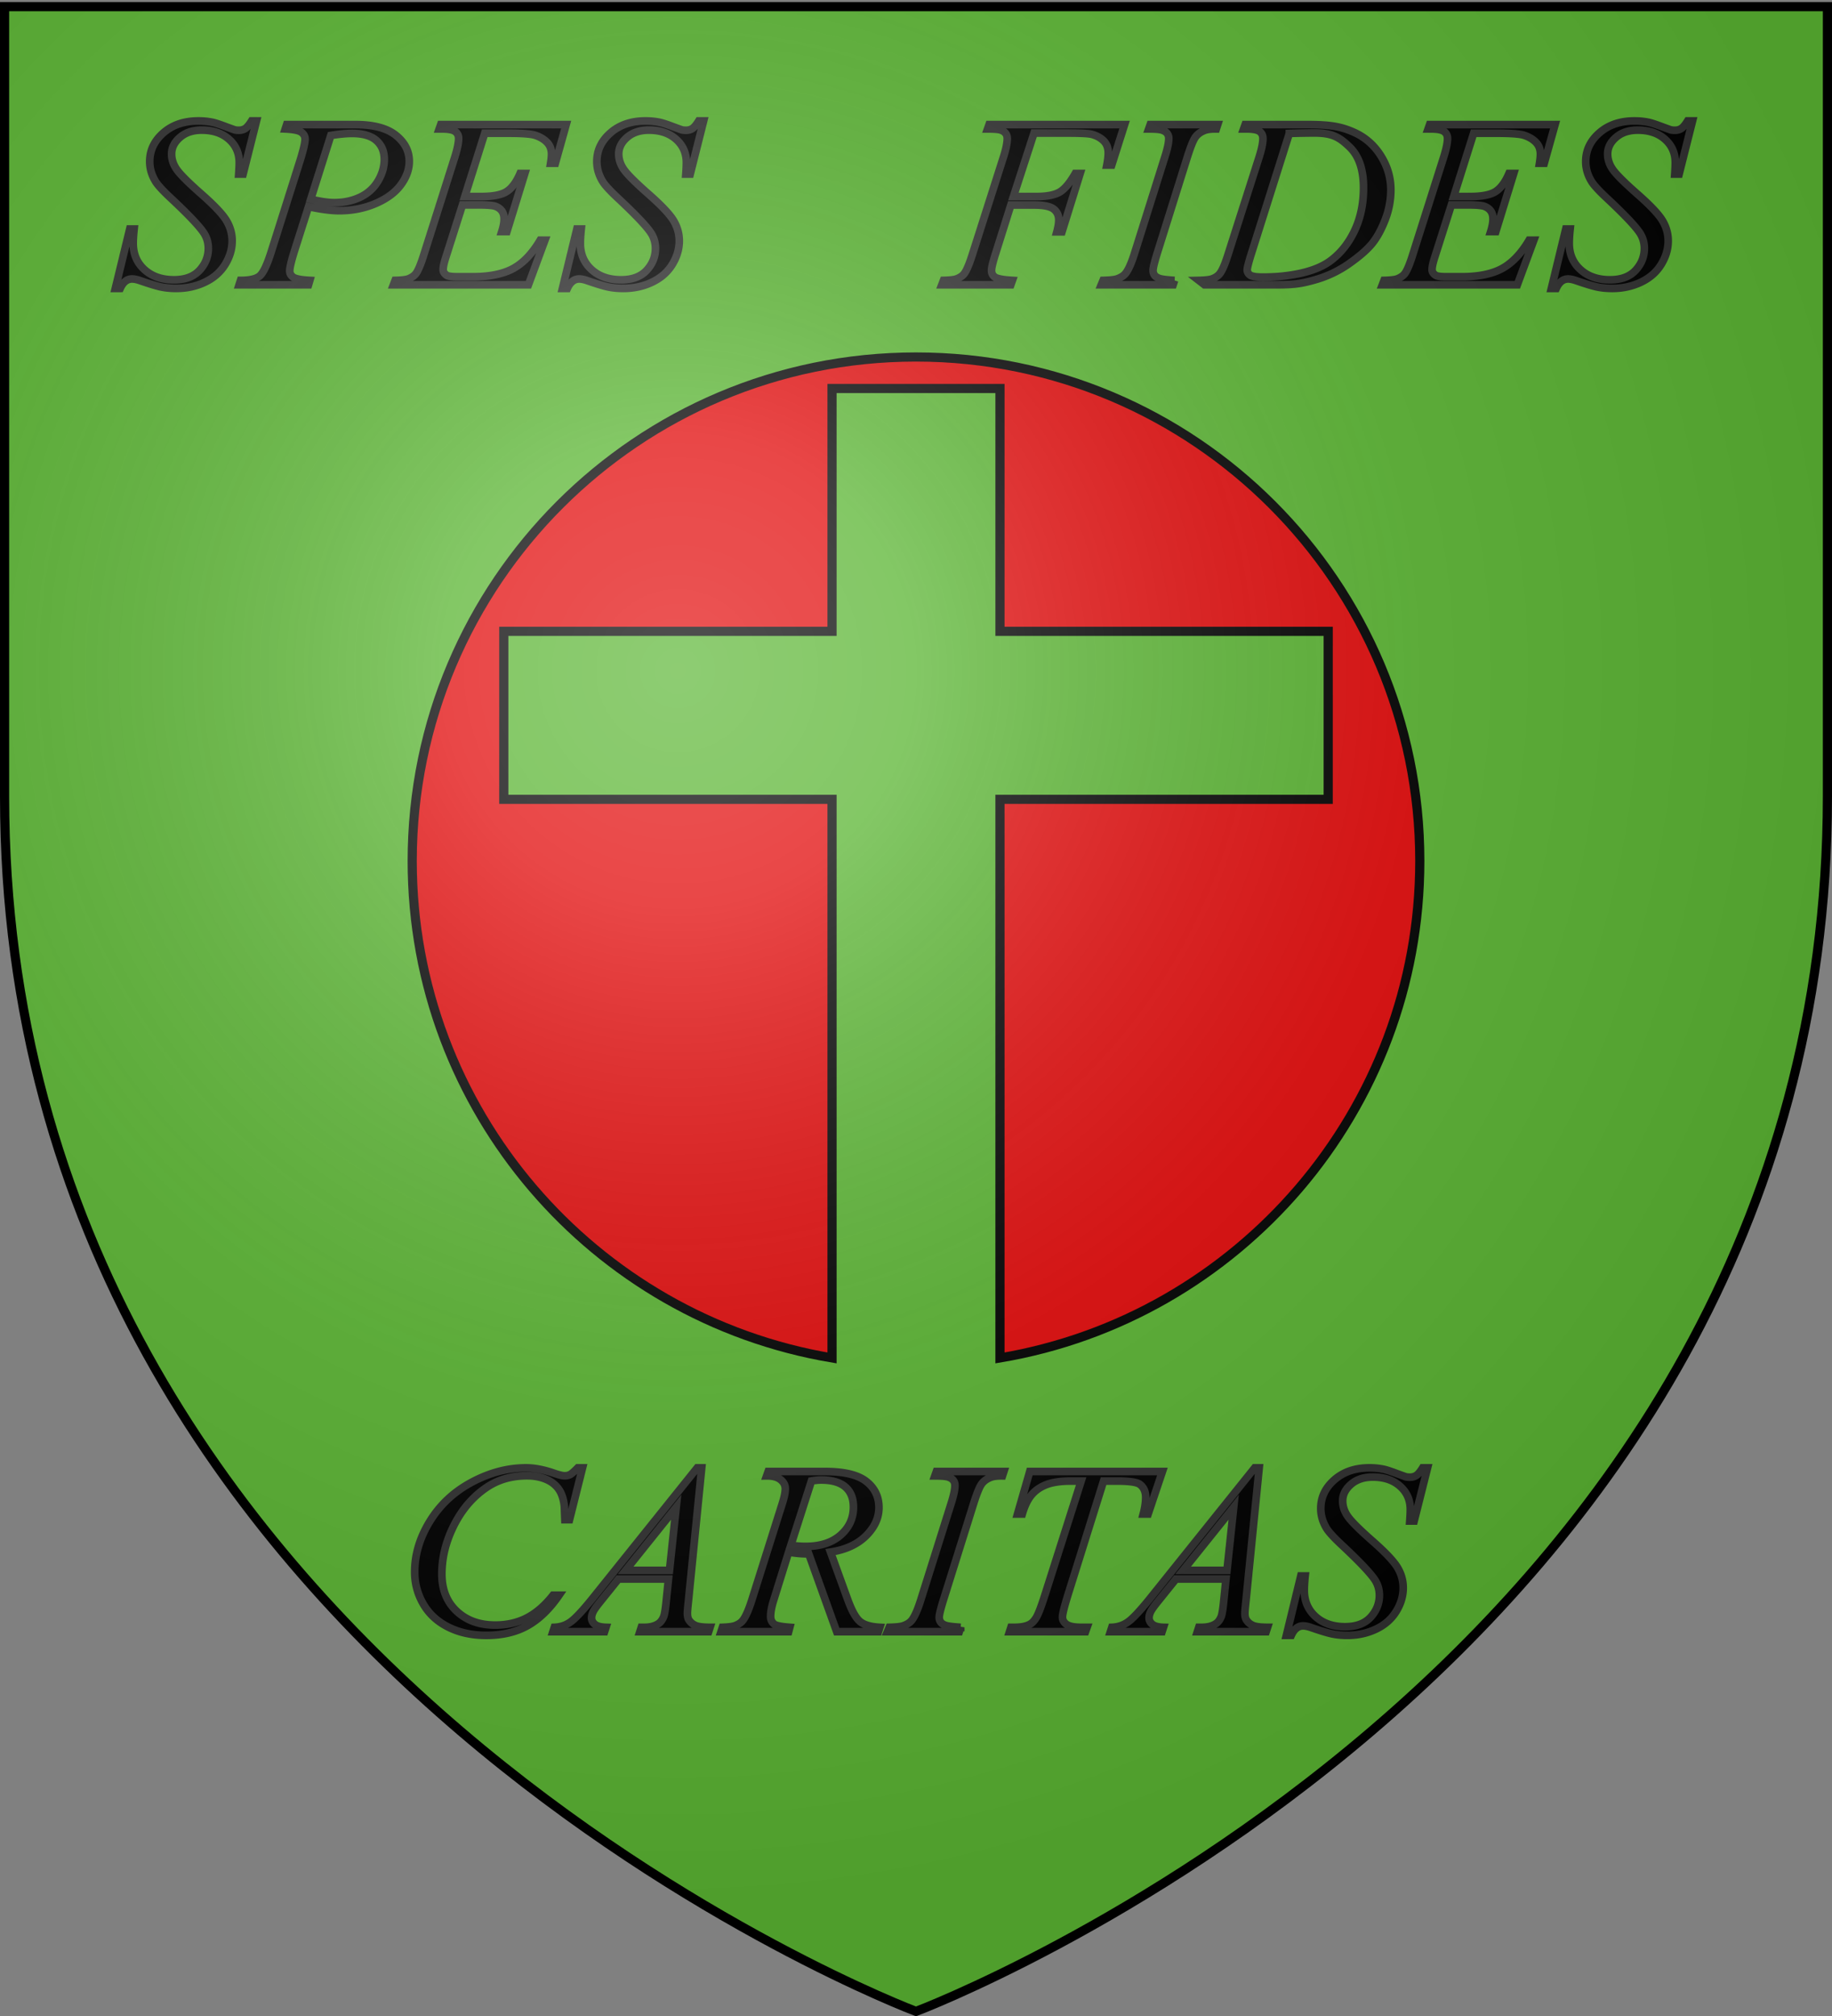
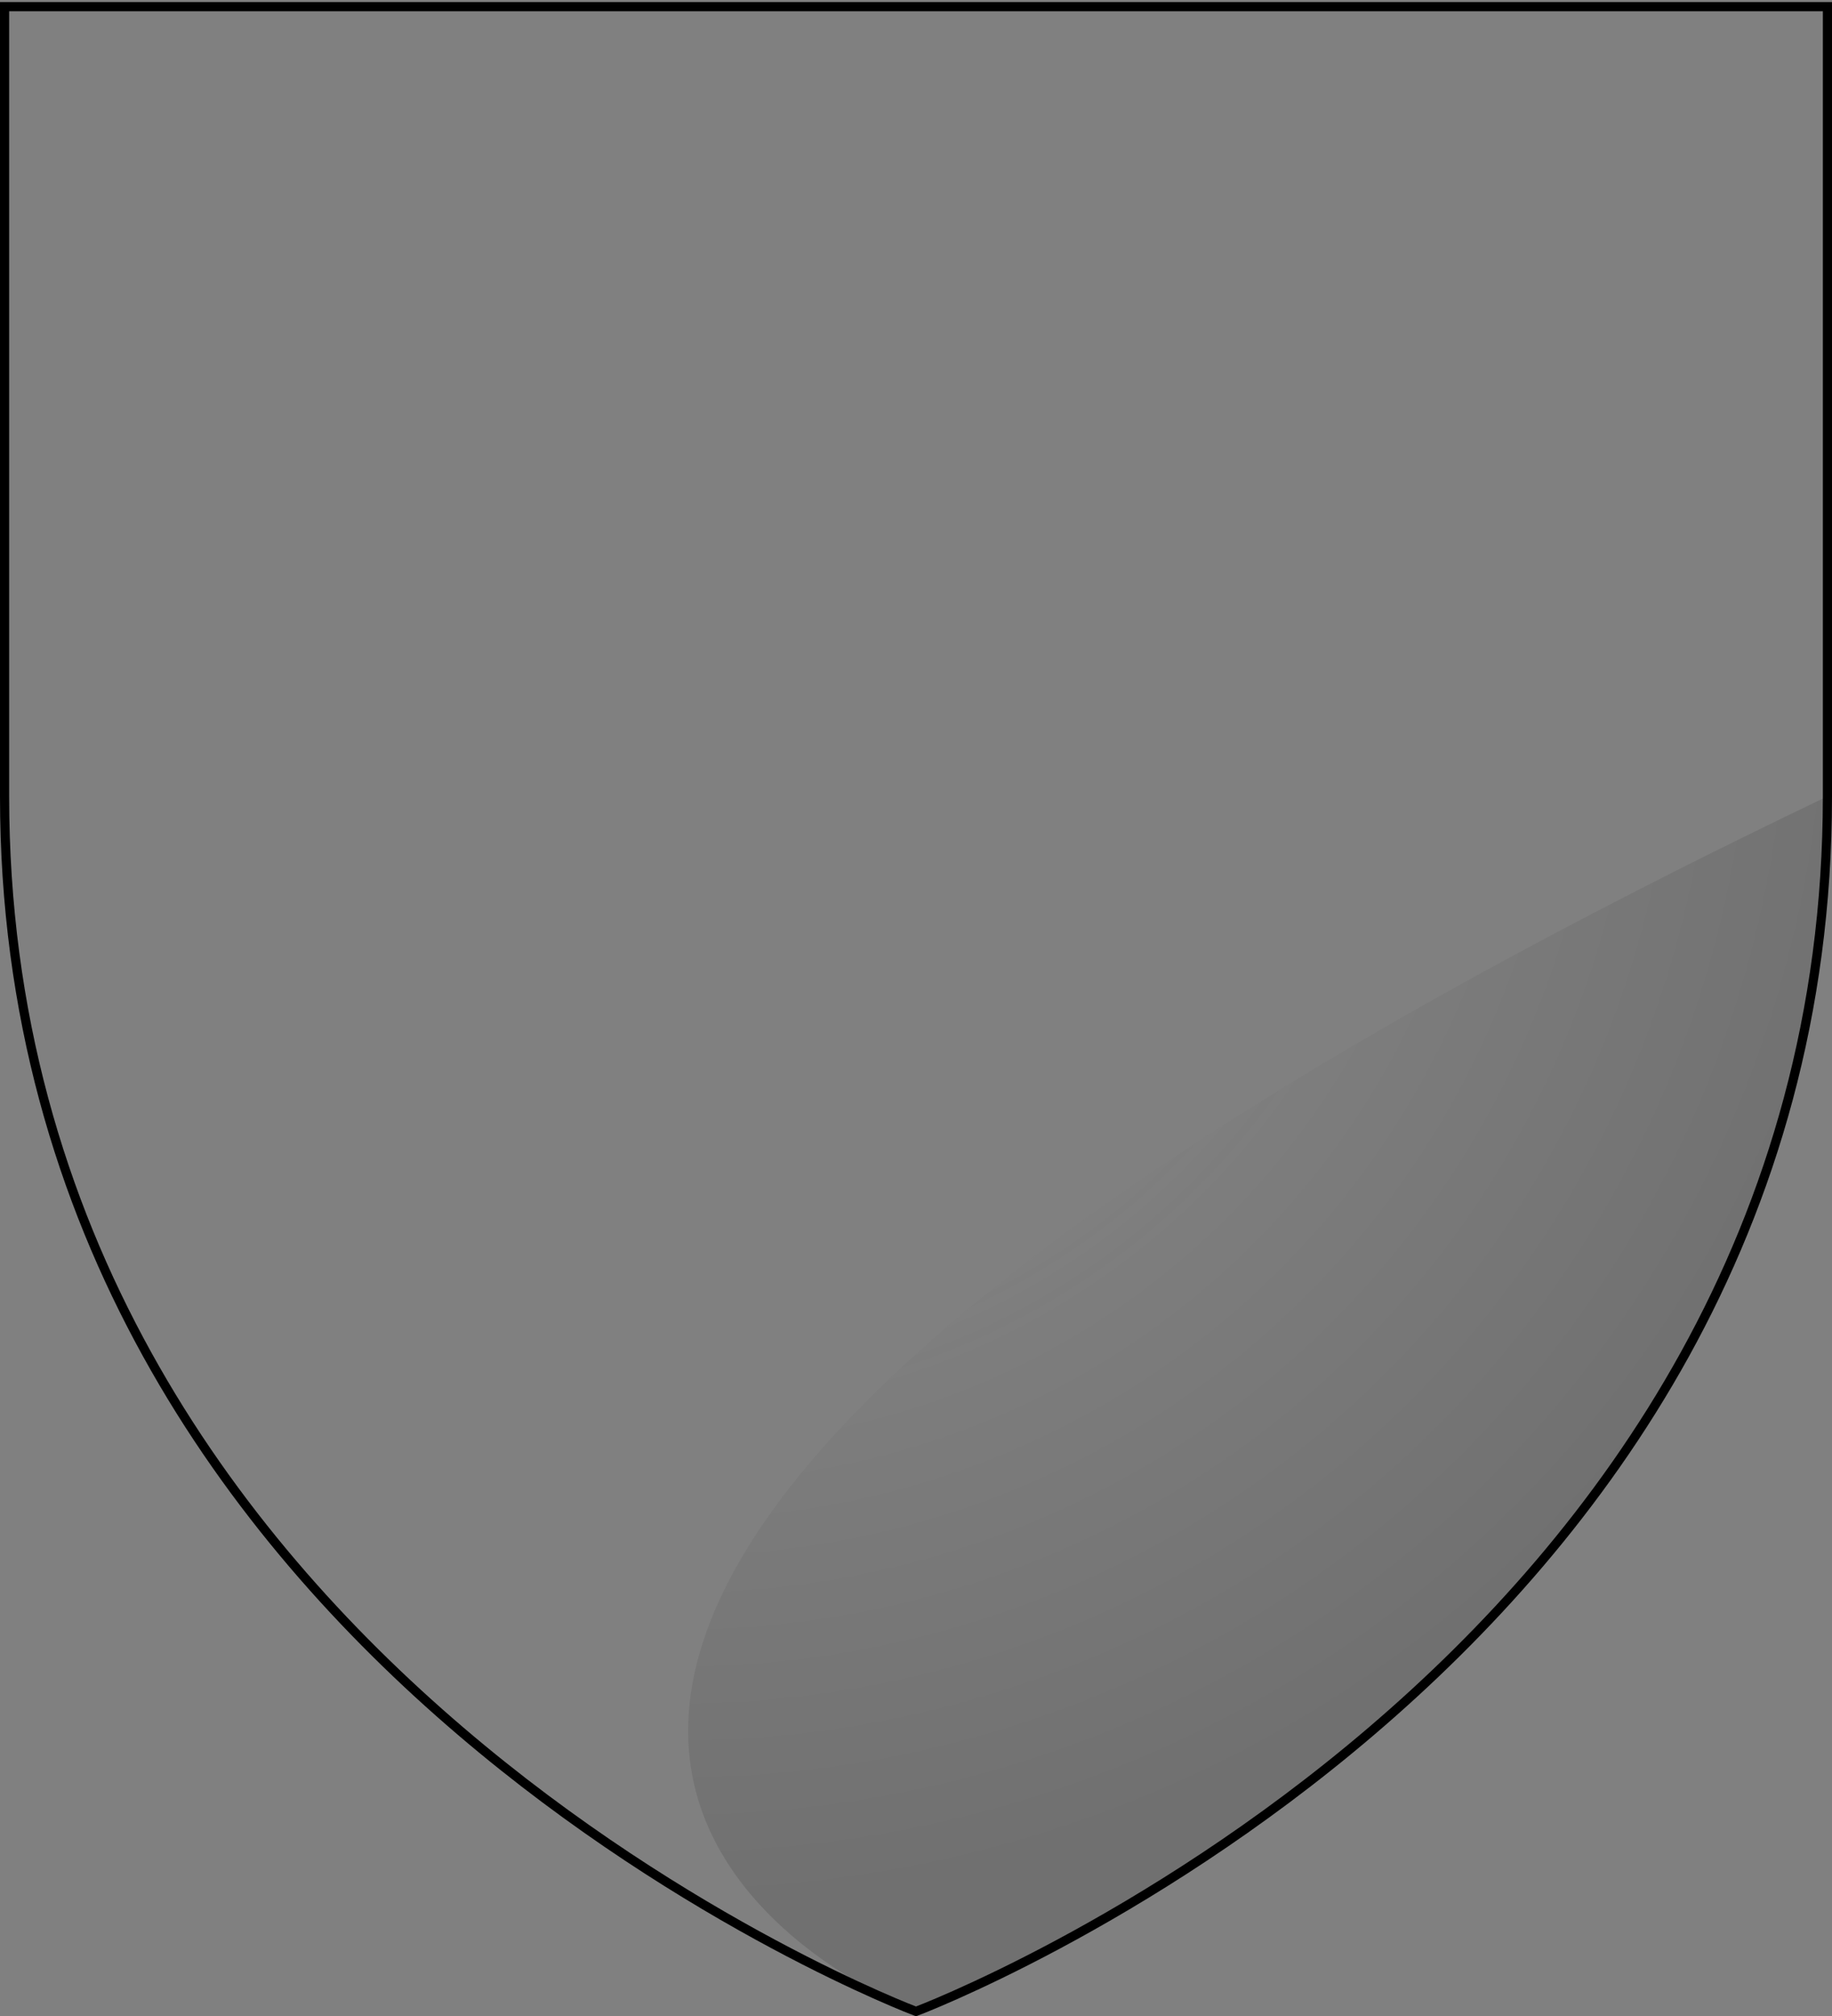
<svg xmlns="http://www.w3.org/2000/svg" xmlns:xlink="http://www.w3.org/1999/xlink" width="600" height="660" version="1.0">
  <rect width="100%" height="100%" fill="#808080" stroke="none" />
  <desc>Flag of Canton of Valais (Wallis)</desc>
  <defs>
    <radialGradient xlink:href="#a" id="b" cx="221.445" cy="226.331" r="300" fx="221.445" fy="226.331" gradientTransform="matrix(1.353 0 0 1.349 -77.63 -85.747)" gradientUnits="userSpaceOnUse" />
    <linearGradient id="a">
      <stop offset="0" style="stop-color:white;stop-opacity:.314" />
      <stop offset=".19" style="stop-color:white;stop-opacity:.251" />
      <stop offset=".6" style="stop-color:#6b6b6b;stop-opacity:.125" />
      <stop offset="1" style="stop-color:black;stop-opacity:.125" />
    </linearGradient>
  </defs>
  <g style="display:inline">
-     <path d="M300 658.5s298.5-112.32 298.5-397.772V2.176H1.5v258.552C1.5 546.18 300 658.5 300 658.5" style="fill:#5ab532;fill-opacity:1;fill-rule:evenodd;stroke:none;stroke-width:1px;stroke-linecap:butt;stroke-linejoin:miter;stroke-opacity:1" />
-     <path d="M300 116.875c-91.08 0-165 73.92-165 165 0 81.709 59.498 149.58 137.5 162.688V261.688H165v-55h107.5v-79.5h55v79.5H435v55H327.5v182.875C405.502 431.456 465 363.584 465 281.875c0-91.08-73.92-165-165-165z" style="opacity:1;fill:#e20909;fill-opacity:1;stroke:#000;stroke-width:3;stroke-miterlimit:4;stroke-dasharray:none;stroke-opacity:1" />
-     <path d="m190.786 480.548-4.261 16.977h-1.52l-.168-4.254q-.21-2.32-.97-4.138a8.5 8.5 0 0 0-2.278-3.152q-1.52-1.334-3.84-2.088t-5.146-.754q-7.552 0-13.205 3.79-7.214 4.834-11.306 13.65-3.375 7.272-3.375 14.735 0 7.619 4.851 12.162 4.853 4.544 12.614 4.544 5.864 0 10.442-2.398 4.577-2.397 8.5-7.386h1.983q-4.64 6.768-10.293 9.958-5.654 3.19-13.543 3.19-7.002 0-12.403-2.687-5.4-2.688-8.226-7.56-2.827-4.874-2.827-10.48 0-8.586 5.02-16.707t13.775-12.762q8.753-4.64 17.655-4.64 4.177 0 9.366 1.817 2.278.774 3.29.774t1.772-.387 2.532-2.204zm39.028 0-4.346 43.622q-.337 3.054-.337 4.021 0 1.548.633 2.36.801 1.12 2.172 1.662t4.62.542l-.464 1.43h-22.528l.464-1.43h.97q2.742 0 4.472-1.083 1.223-.735 1.898-2.436.465-1.2.886-5.647l.675-6.651h-16.368l-5.822 7.232q-1.983 2.436-2.49 3.5-.506 1.063-.506 1.99 0 1.239 1.097 2.128 1.096.89 3.628.967l-.464 1.43h-16.917l.464-1.43q3.122-.117 5.506-1.915 2.383-1.797 7.108-7.676l34.172-42.616zm-8.353 12.877-16.58 20.69h14.386zm52.565 40.76-9.155-25.484a34 34 0 0 1-6.58-.58l-4.937 15.855q-.97 3.094-.97 5.22 0 1.625 1.223 2.553.93.697 5.063 1.006l-.38 1.43h-22.148l.464-1.43q3.121-.117 4.219-.58 1.73-.658 2.53-1.78 1.35-1.816 2.827-6.419l9.999-31.672q1.012-3.171 1.012-4.911 0-1.78-1.582-3.017-1.581-1.237-4.535-1.199l.506-1.43h18.647q9.366 0 13.5 3.248t4.135 8.546q0 5.067-4.24 9.262T272 508.121l5.569 15.352q2.025 5.647 4.05 7.348t6.539 1.934l-.464 1.43zm-15.019-28.269q2.7.348 4.81.348 7.255 0 11.475-3.693 4.218-3.693 4.219-9.184 0-4.293-2.637-6.575-2.637-2.28-7.91-2.281-1.35 0-3.207.31zm55.641 26.839-.464 1.43h-23.54l.59-1.43q3.543-.078 4.683-.542 1.856-.657 2.742-1.817 1.392-1.818 2.869-6.497l9.956-31.634q1.266-3.945 1.266-5.955 0-1.006-.549-1.702-.548-.696-1.666-1.063-1.118-.368-4.367-.368l.507-1.43h22.106l-.464 1.43q-2.7-.038-4.008.542-1.899.773-2.89 2.204t-2.552 6.342l-9.914 31.634q-1.35 4.37-1.35 5.569 0 .966.527 1.643t1.688 1.044q1.16.368 4.83.6zm22.608-51.009h43.453l-4.683 13.922h-1.603q.801-3.054.802-5.452 0-2.823-1.899-4.254-1.434-1.083-7.383-1.083h-4.514l-11.306 36.12q-2.151 6.806-2.152 8.391 0 1.47 1.35 2.417 1.35.948 4.768.948h1.94l-.506 1.43h-24.89l.463-1.43h1.097q3.291 0 5.063-.967 1.223-.657 2.215-2.378.99-1.722 2.763-7.29l11.855-37.241h-3.418q-4.935 0-7.952 1.16-3.015 1.16-4.873 3.365-1.856 2.204-3.037 6.264h-1.561zm75.145-1.198-4.345 43.622q-.338 3.054-.338 4.021 0 1.548.633 2.36.802 1.12 2.173 1.662t4.62.542l-.465 1.43h-22.528l.464-1.43h.97q2.744 0 4.472-1.083 1.224-.735 1.899-2.436.464-1.2.886-5.647l.675-6.651h-16.369l-5.822 7.232q-1.983 2.436-2.489 3.5-.506 1.063-.506 1.99 0 1.239 1.097 2.128 1.096.89 3.628.967l-.464 1.43h-16.917l.464-1.43q3.12-.117 5.505-1.915 2.385-1.797 7.109-7.676l34.172-42.616zm-8.353 12.877-16.58 20.69h14.386zm17.255 41.96 4.725-19.453h1.434q-.295 2.823-.295 4.68 0 5.298 3.691 8.624 3.691 3.325 9.64 3.325 5.527 0 8.395-3.113 2.87-3.112 2.87-7.173 0-2.63-1.309-4.796-1.982-3.21-10.589-11.292-4.176-3.867-5.358-5.762-1.94-3.132-1.94-6.574 0-5.492 4.472-9.397 4.47-3.906 11.475-3.906 2.362 0 4.472.425 1.306.232 4.767 1.547 2.445.89 2.7.967.59.116 1.308.116 1.222 0 2.109-.58.886-.58 2.067-2.475h1.603l-4.387 17.402h-1.435q.169-2.32.17-3.751-.001-4.68-3.376-7.657t-8.901-2.978q-4.389 0-7.13 2.359-2.742 2.359-2.742 5.453 0 2.706 1.75 5.162 1.752 2.457 8.058 8.006 6.307 5.55 8.164 8.662t1.856 6.632q0 3.983-2.3 7.715-2.298 3.732-6.602 5.782-4.303 2.05-9.408 2.05-2.53 0-4.725-.426-2.193-.426-7.003-2.088-1.645-.58-2.742-.58-2.49 0-3.881 3.093zM37.768 94.426l4.725-19.452h1.434q-.295 2.823-.295 4.679 0 5.298 3.691 8.624 3.692 3.326 9.64 3.326 5.527 0 8.396-3.114 2.868-3.112 2.868-7.173 0-2.63-1.308-4.796-1.982-3.21-10.589-11.292-4.176-3.867-5.357-5.762-1.941-3.133-1.941-6.574 0-5.49 4.472-9.397 4.471-3.906 11.475-3.906 2.362 0 4.472.425 1.307.232 4.767 1.547 2.447.89 2.7.967.591.116 1.308.116 1.222 0 2.11-.58.885-.58 2.066-2.475h1.603L79.618 56.99h-1.434q.168-2.32.168-3.751 0-4.68-3.375-7.657t-8.901-2.978q-4.388 0-7.13 2.36-2.742 2.358-2.742 5.452 0 2.708 1.75 5.163 1.752 2.455 8.058 8.005 6.307 5.55 8.164 8.662t1.856 6.632q0 3.984-2.3 7.715-2.298 3.732-6.602 5.782-4.302 2.05-9.407 2.05-2.532 0-4.725-.426-2.194-.425-7.004-2.088-1.644-.58-2.742-.58-2.49 0-3.881 3.094zm56.11-53.638h22.527q8.86 0 13.247 3.5t4.388 8.527q0 3.982-2.785 7.734-2.784 3.75-8.268 6.09t-11.855 2.34q-3.966 0-10.083-1.314l-4.556 14.308q-1.603 5.104-1.603 6.73 0 1.236 1.139 2.049t5.442 1.044l-.422 1.43H78.31l.464-1.43q4.472 0 6.223-1.412 1.75-1.41 3.776-7.792l9.45-29.855q1.687-5.374 1.687-7.193 0-1.353-1.202-2.243-1.203-.89-5.295-1.082zm7.888 24.44q4.767 1.122 7.678 1.122 4.599 0 8.375-1.74t5.906-5.221q2.13-3.48 2.13-7.232 0-3.906-2.615-6.187t-7.931-2.282q-2.87 0-6.961.657zm57-21.617-6.539 20.728h5.358q5.737 0 8.311-1.605t4.43-5.936h1.56l-5.863 19.026h-1.688q.76-2.397.76-4.099 0-1.662-.739-2.668-.738-1.005-2.025-1.49-1.287-.482-5.42-.482h-5.443l-5.527 17.363q-.801 2.514-.801 3.829 0 1.005 1.054 1.779.718.54 3.586.541h5.063q8.226 0 13.184-2.668 4.956-2.67 8.88-9.282h1.56l-5.4 14.58h-44.212l.549-1.431q3.29-.077 4.43-.542 1.687-.696 2.446-1.778 1.14-1.586 2.7-6.652l10.041-31.634q1.182-3.827 1.181-5.84 0-1.469-1.118-2.3-1.117-.831-4.366-.831h-.886l.506-1.431h41.09l-3.543 12.645h-1.56q.294-1.779.294-2.977 0-2.05-1.096-3.442-1.435-1.779-4.177-2.707-2.025-.696-9.323-.696zm25.44 50.815 4.724-19.452h1.435q-.296 2.823-.296 4.679 0 5.298 3.692 8.624 3.69 3.326 9.64 3.326 5.526 0 8.395-3.114 2.87-3.112 2.869-7.173 0-2.63-1.308-4.796-1.983-3.21-10.59-11.292-4.175-3.867-5.357-5.762-1.94-3.133-1.94-6.574 0-5.49 4.471-9.397 4.473-3.906 11.475-3.906 2.363 0 4.472.425 1.308.232 4.767 1.547 2.448.89 2.7.967.591.116 1.308.116 1.224 0 2.11-.58t2.067-2.475h1.603l-4.388 17.402h-1.434q.169-2.32.169-3.751 0-4.68-3.375-7.657t-8.902-2.978q-4.387 0-7.13 2.36-2.742 2.358-2.742 5.452 0 2.708 1.751 5.163t8.058 8.005 8.163 8.662 1.856 6.632q0 3.984-2.299 7.715-2.299 3.732-6.602 5.782t-9.408 2.05q-2.53 0-4.725-.426-2.193-.425-7.003-2.088-1.645-.58-2.742-.58-2.49 0-3.881 3.094zM338.659 43.572l-6.75 20.767h7.509q5.063 0 7.573-1.431 2.51-1.43 5.168-6.11h1.603l-5.949 19.104h-1.687q.633-2.32.633-3.829 0-2.358-1.709-3.654t-6.391-1.296h-7.594l-4.978 15.817q-1.35 4.216-1.35 5.607 0 1.432 1.16 2.205 1.16.772 5.674 1.044l-.506 1.43h-22.613l.549-1.43q3.29-.078 4.387-.542 1.688-.656 2.49-1.778 1.139-1.586 2.7-6.536l10.082-31.595q1.224-3.828 1.224-5.994 0-1.005-.549-1.721-.549-.715-1.624-1.063t-4.282-.348l.506-1.431h44.381l-4.218 13.264h-1.604q.464-2.397.465-3.944 0-2.553-1.54-4.042t-3.945-2.107q-1.687-.387-7.551-.387zm46.026 48.224-.464 1.43h-23.54l.59-1.43q3.544-.078 4.683-.542 1.856-.657 2.742-1.817 1.392-1.818 2.869-6.497l9.956-31.634q1.266-3.944 1.266-5.955 0-1.005-.549-1.702-.547-.696-1.666-1.063t-4.367-.367l.507-1.431h22.106l-.464 1.43q-2.7-.038-4.008.542-1.899.773-2.89 2.204t-2.552 6.342L378.99 82.94q-1.35 4.37-1.35 5.569 0 .966.527 1.643.528.677 1.688 1.044t4.83.6zm22.608-49.577.506-1.431h20.667c7.735 0 11.065.812 14.792 2.436q5.589 2.436 8.922 7.676t3.333 11.235q0 5.142-1.92 9.996-1.918 4.854-4.345 7.773-2.426 2.92-7.446 6.44a36.3 36.3 0 0 1-10.884 5.2c-3.91 1.122-6.39 1.683-12.24 1.683h-24.215l-1.851-1.431q3.332-.078 4.472-.542 1.687-.656 2.489-1.778 1.223-1.625 2.742-6.536l10.125-31.711q1.18-3.75 1.181-5.878 0-1.508-1.097-2.32t-4.303-.812zm14.976 1.469L409.866 82.94q-1.392 4.41-1.392 5.453 0 .618.443 1.199a2.12 2.12 0 0 0 1.202.773q1.098.348 3.544.348 6.624 0 12.298-1.257t9.302-3.732q5.147-3.596 8.227-9.9 3.08-6.303 3.08-14.347 0-9.088-4.726-13.516c-3.15-2.952-5.348-4.428-11.395-4.428-1.49 0-5.817.052-8.18.155zm60.375-.077-6.539 20.728h5.358q5.738 0 8.311-1.605t4.43-5.936h1.56l-5.863 19.026h-1.688q.76-2.397.76-4.099 0-1.662-.739-2.668-.738-1.005-2.025-1.49-1.287-.482-5.42-.482h-5.443l-5.527 17.363q-.801 2.514-.801 3.829 0 1.005 1.055 1.779.717.54 3.586.541h5.062q8.226 0 13.184-2.668 4.956-2.67 8.88-9.282h1.561l-5.4 14.58h-44.212l.548-1.431q3.29-.078 4.43-.542 1.687-.696 2.447-1.778 1.139-1.586 2.7-6.652l10.04-31.634q1.182-3.827 1.181-5.84 0-1.469-1.118-2.3-1.117-.831-4.366-.831h-.886l.506-1.431h41.091l-3.544 12.645h-1.56q.295-1.779.295-2.977 0-2.05-1.097-3.442-1.435-1.779-4.177-2.707-2.025-.696-9.323-.696zm25.44 50.815 4.725-19.452h1.434q-.295 2.823-.295 4.679 0 5.298 3.691 8.624 3.69 3.325 9.64 3.325 5.526 0 8.395-3.113 2.87-3.112 2.869-7.173 0-2.63-1.308-4.796-1.982-3.21-10.589-11.292-4.176-3.867-5.358-5.762-1.94-3.132-1.94-6.574 0-5.49 4.471-9.397 4.473-3.906 11.475-3.906 2.363 0 4.472.425 1.308.232 4.768 1.547 2.445.89 2.7.967.59.116 1.307.116 1.224 0 2.11-.58t2.067-2.475h1.603l-4.387 17.402h-1.435q.17-2.32.169-3.751 0-4.68-3.375-7.657t-8.902-2.978q-4.387 0-7.13 2.36-2.741 2.359-2.742 5.452 0 2.707 1.751 5.163 1.75 2.455 8.058 8.005t8.163 8.662q1.857 3.113 1.857 6.632 0 3.984-2.3 7.715-2.298 3.733-6.602 5.782-4.303 2.05-9.408 2.05-2.53 0-4.725-.426-2.193-.425-7.003-2.088-1.645-.58-2.742-.58-2.49 0-3.881 3.094z" style="font-size:72px;font-style:italic;font-variant:normal;font-weight:400;font-stretch:normal;text-align:start;line-height:100%;writing-mode:lr-tb;text-anchor:start;fill:#000;fill-opacity:1;stroke:#313131;stroke-width:2.5;stroke-linecap:butt;stroke-linejoin:miter;stroke-opacity:1;font-family:Times New Roman;-inkscape-font-specification:Times New Roman Italic;stroke-miterlimit:4;stroke-dasharray:none" />
-   </g>
-   <path d="M300 658.5s298.5-112.32 298.5-397.772V2.176H1.5v258.552C1.5 546.18 300 658.5 300 658.5" style="opacity:1;fill:url(#b);fill-opacity:1;fill-rule:evenodd;stroke:none;stroke-width:1px;stroke-linecap:butt;stroke-linejoin:miter;stroke-opacity:1" />
+     </g>
+   <path d="M300 658.5s298.5-112.32 298.5-397.772V2.176v258.552C1.5 546.18 300 658.5 300 658.5" style="opacity:1;fill:url(#b);fill-opacity:1;fill-rule:evenodd;stroke:none;stroke-width:1px;stroke-linecap:butt;stroke-linejoin:miter;stroke-opacity:1" />
  <path d="M300 658.5S1.5 546.18 1.5 260.728V2.176h597v258.552C598.5 546.18 300 658.5 300 658.5z" style="opacity:1;fill:none;fill-opacity:1;fill-rule:evenodd;stroke:#000;stroke-width:3;stroke-linecap:butt;stroke-linejoin:miter;stroke-miterlimit:4;stroke-dasharray:none;stroke-opacity:1" />
</svg>